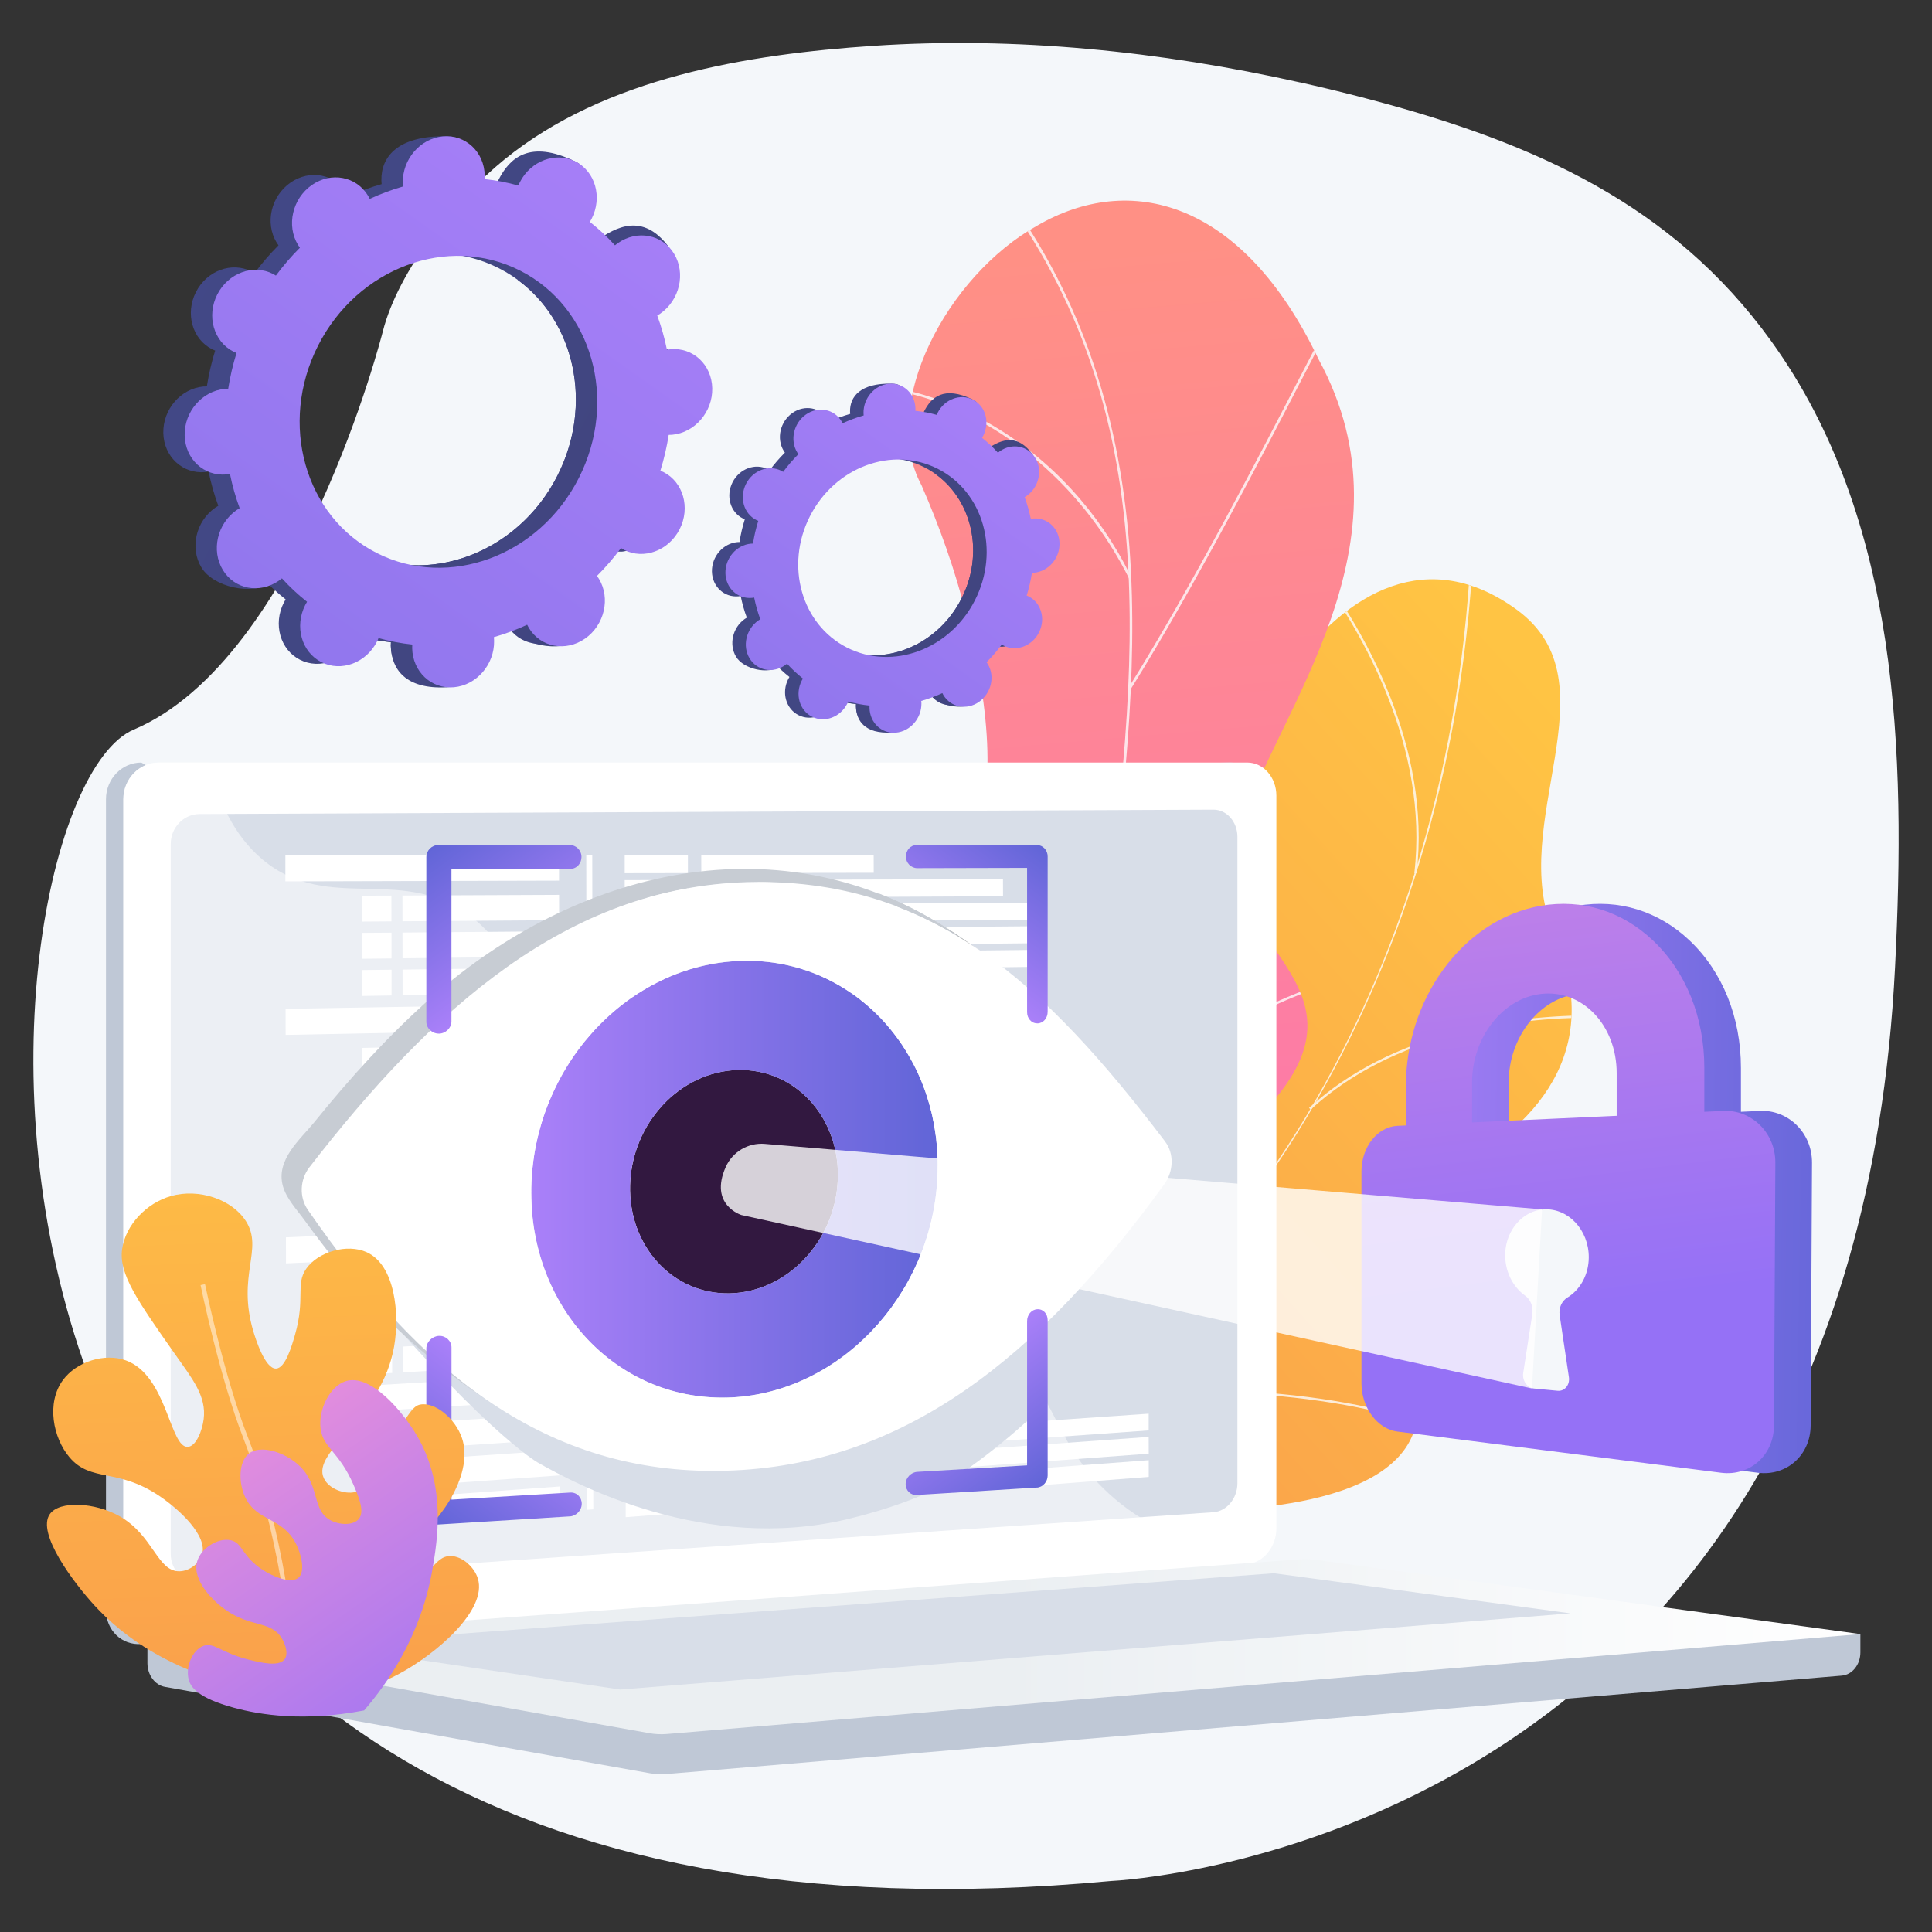
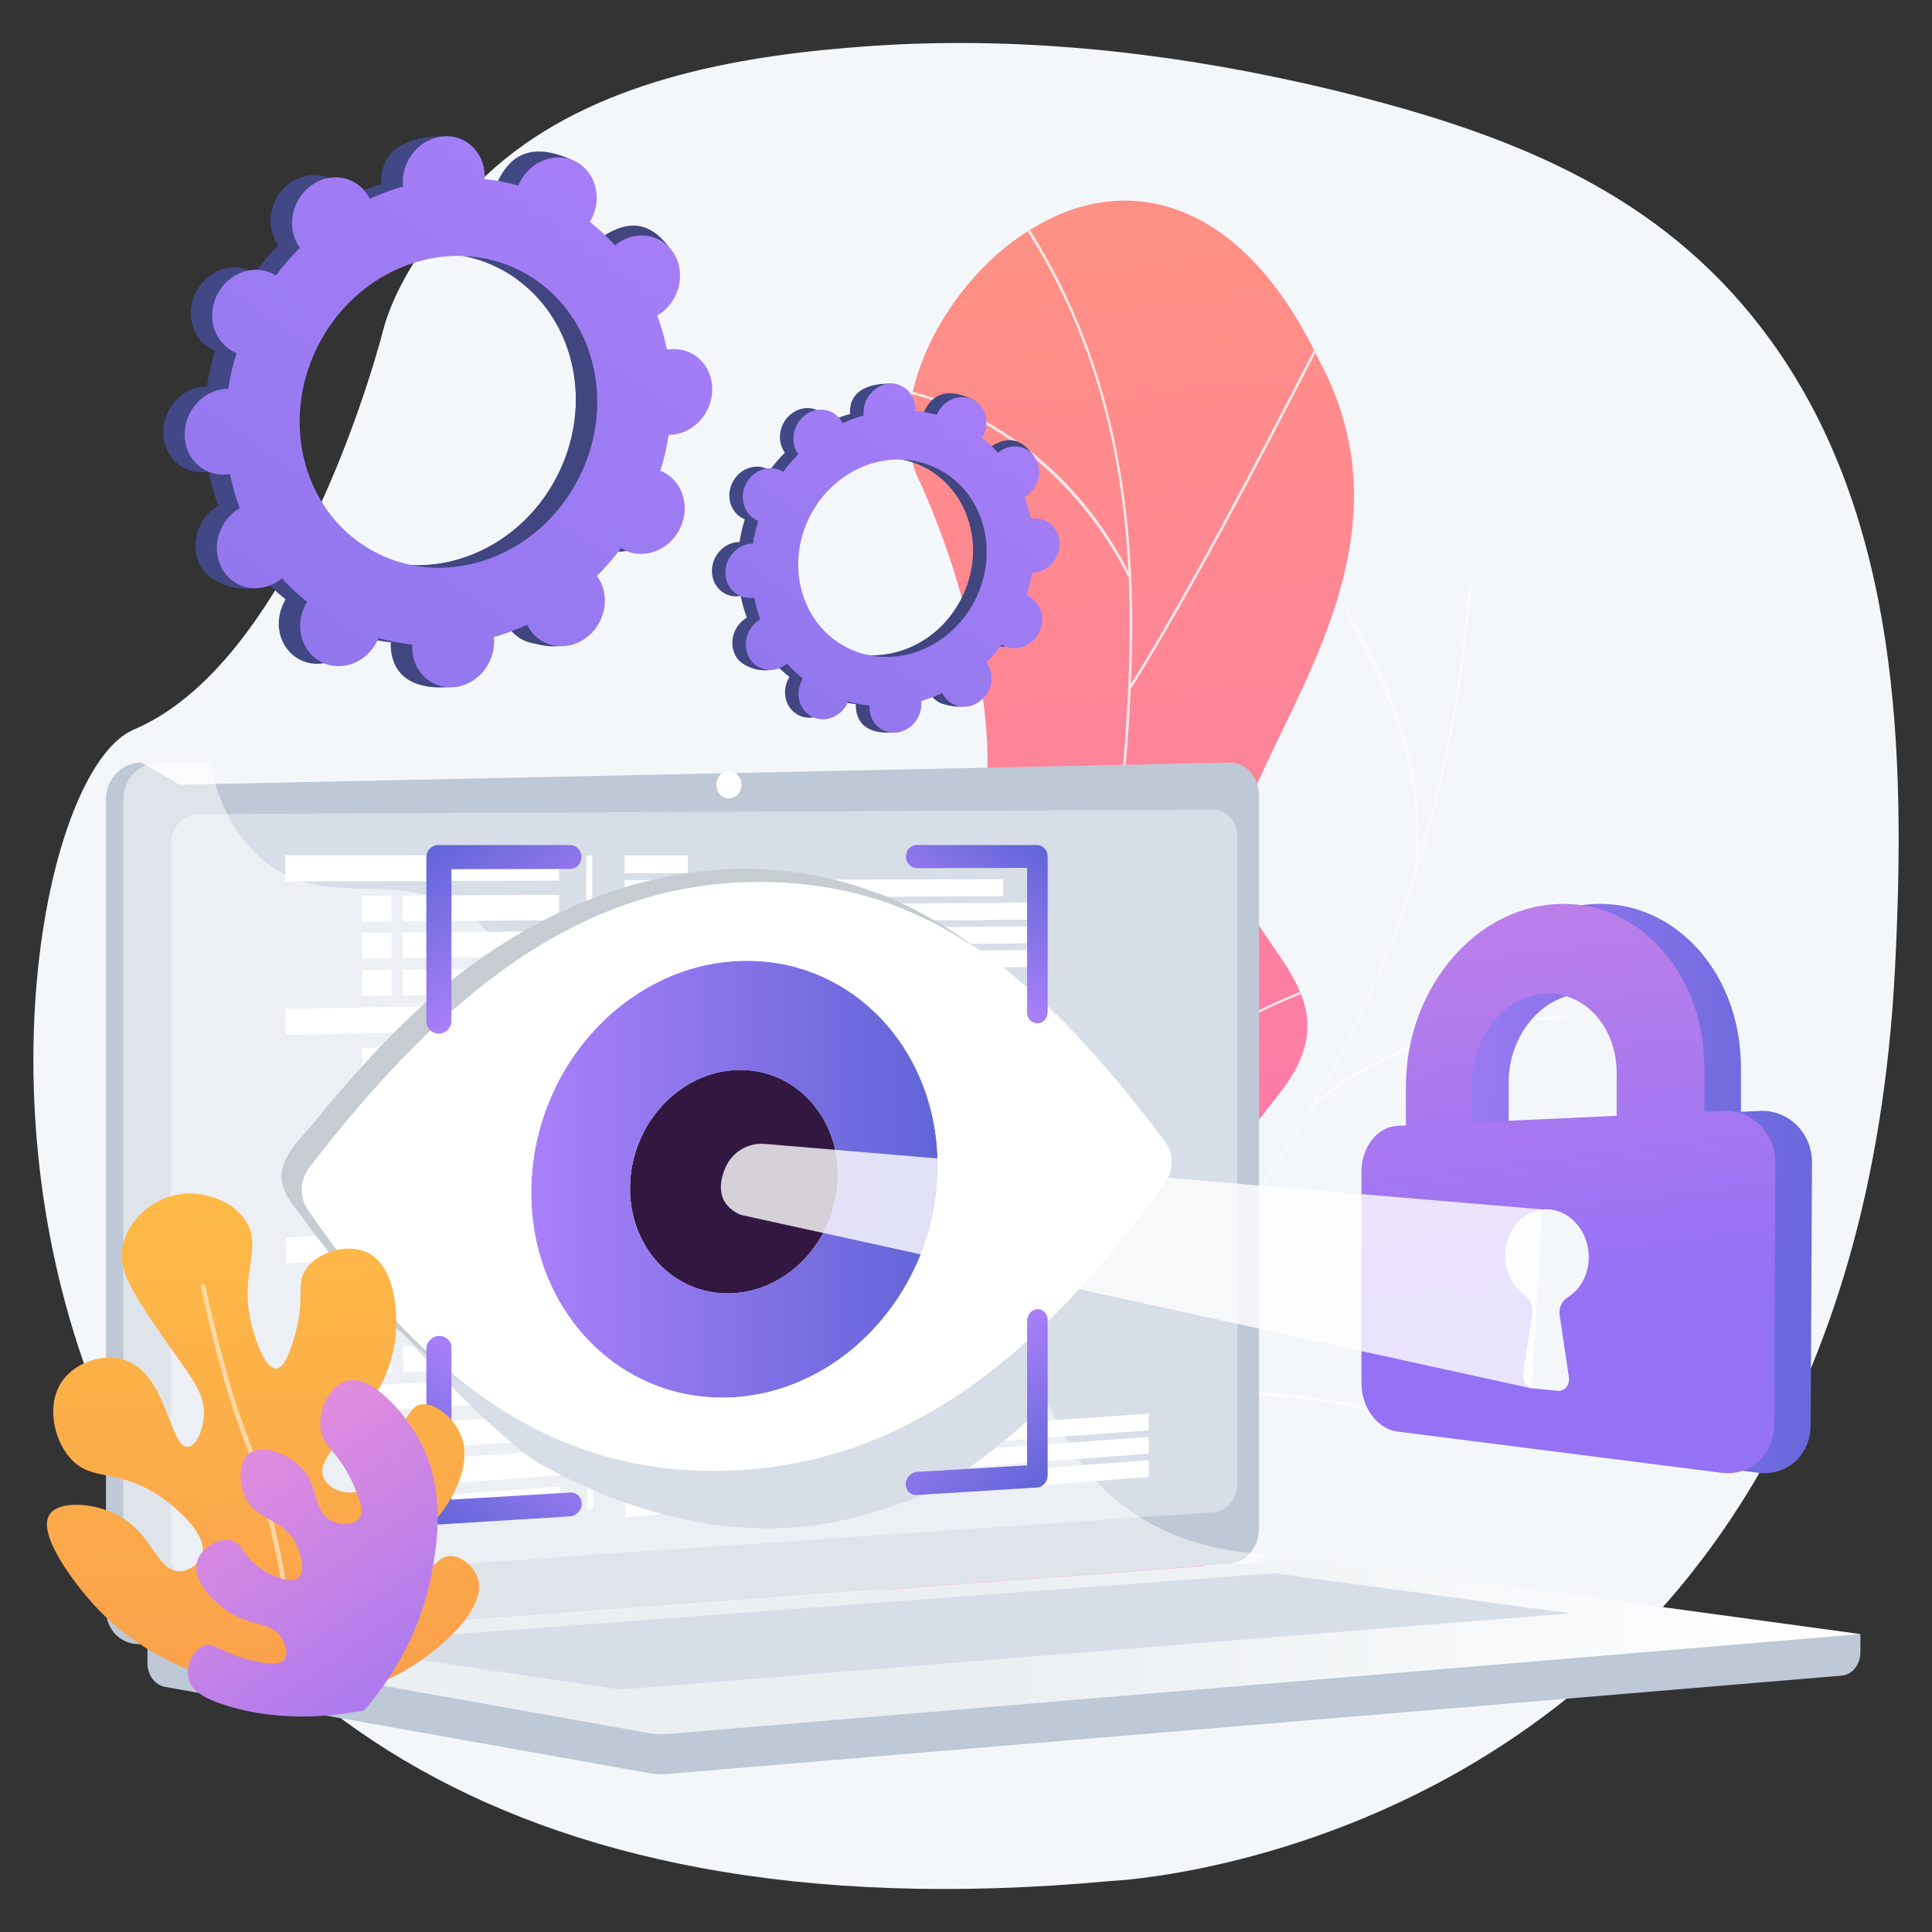
<svg xmlns="http://www.w3.org/2000/svg" xmlns:xlink="http://www.w3.org/1999/xlink" version="1.1" viewBox="0 0 3710 3710">
  <rect x="0" y="0" width="3710" height="3710" fill="#333333" stroke="none" />
  <defs>
    <style>
      .st0 {
        fill: #bfc8d6;
      }

      .st1 {
        fill: url(#linear-gradient2);
      }

      .st2 {
        fill: url(#linear-gradient10);
      }

      .st3, .st4, .st5, .st6 {
        fill: #fff;
      }

      .st7 {
        fill: url(#linear-gradient1);
      }

      .st8, .st9, .st4, .st5, .st6 {
        mix-blend-mode: soft-light;
      }

      .st10 {
        mix-blend-mode: multiply;
      }

      .st10, .st11 {
        fill: #d8dee8;
      }

      .st12 {
        fill: url(#linear-gradient9);
      }

      .st13 {
        fill: url(#linear-gradient18);
      }

      .st14 {
        fill: url(#linear-gradient8);
      }

      .st15 {
        fill: url(#linear-gradient11);
      }

      .st16 {
        fill: none;
      }

      .st9, .st4 {
        opacity: .8;
      }

      .st17 {
        fill: url(#linear-gradient16);
      }

      .st18 {
        isolation: isolate;
      }

      .st19 {
        fill: url(#linear-gradient19);
      }

      .st20 {
        fill: url(#linear-gradient12);
      }

      .st21 {
        fill: url(#linear-gradient7);
      }

      .st22 {
        fill: url(#linear-gradient20);
      }

      .st23 {
        fill: url(#linear-gradient4);
      }

      .st24 {
        fill: url(#linear-gradient14);
      }

      .st25 {
        fill: url(#linear-gradient5);
      }

      .st26 {
        fill: #321840;
      }

      .st27 {
        fill: url(#linear-gradient3);
      }

      .st28 {
        fill: #9e9e9e;
      }

      .st29 {
        fill: url(#linear-gradient15);
      }

      .st30 {
        fill: url(#linear-gradient17);
      }

      .st31 {
        fill: url(#linear-gradient6);
      }

      .st32 {
        fill: #c7ccd3;
      }

      .st33 {
        clip-path: url(#clippath-2);
      }

      .st5 {
        opacity: .5;
      }

      .st34 {
        fill: url(#linear-gradient13);
      }

      .st35 {
        fill: #fcfdfe;
      }

      .st36 {
        fill: url(#linear-gradient);
      }

      .st37 {
        clip-path: url(#clippath);
      }

      .st38 {
        opacity: .5;
      }

      .st39 {
        fill: #f4f7fa;
      }
    </style>
    <linearGradient id="linear-gradient" x1="-4978.1" y1="-4678.5" x2="-4333.3" y2="-557" gradientTransform="translate(-3663.4 2027.9) rotate(-141) scale(1 -1)" gradientUnits="userSpaceOnUse">
      <stop offset="0" stop-color="#ffc444" />
      <stop offset="1" stop-color="#f36f56" />
    </linearGradient>
    <clipPath id="clippath">
      <path class="st16" d="M1481.6,2717.2c43.2,156.4,80.7,317.2,123.3,474.9,91.8,11.6,200.1,23,225.6-89.4,35.4-156.3,311.6-204.8,440.9-202.2,160,3.2,506.6-21.9,443.7-248.7-52.3-188.8-159.4-284.4,54.1-392.7,213.5-108.3,303.7-266,215.1-466.4-93.3-210.9,121.4-481.4-72-622.1-337-245.1-624.7,343.1-616.4,672.6,8.3,329.4-168.1,250.4-382.3,305.6-292.4,75.4-58.6,352.6-170.4,476.2-87.7,96.9-152.4,75.6-261.5,92.2Z" />
    </clipPath>
    <clipPath id="clippath-2">
      <path class="st16" d="M2202.9,3195.9c-148.6,22-297.8,41.3-447.5,57.8-1.9,2.4-120.1-243.3-9-419.9,221.3-343.6-41.3-525.1-136.2-649.3-144.5-172.3-164.1-424.5,110.5-451.8,266.2-31.6,185.2-477.7,48.8-801-82.5-152.9,49.1-402.2,222.4-498.5,175.8-102.3,393.2-51.7,540.7,257.8,191.4,352.6-78.3,671.2-149.4,893.9-70,218.7,252.8,291.3,71.3,518-150.5,198.4-361.9,369.5-223.6,528.7,140.2,156.5,159.3,310.6-28.1,564.3Z" />
    </clipPath>
    <linearGradient id="linear-gradient1" x1="-761.1" y1="-2100.4" x2="-1658.5" y2="449.9" gradientTransform="translate(710.1 2329.2) rotate(-165.5) scale(1 -1)" gradientUnits="userSpaceOnUse">
      <stop offset="0" stop-color="#ff9085" />
      <stop offset="1" stop-color="#fb6fbb" />
    </linearGradient>
    <linearGradient id="linear-gradient2" x1="283.1" y1="3162.2" x2="3572.5" y2="3162.2" gradientUnits="userSpaceOnUse">
      <stop offset=".5" stop-color="#ebeff2" />
      <stop offset="1" stop-color="#fff" />
    </linearGradient>
    <linearGradient id="linear-gradient3" x1="1020.1" y1="2264.4" x2="1800.6" y2="2264.4" gradientUnits="userSpaceOnUse">
      <stop offset="0" stop-color="#aa80f9" />
      <stop offset="1" stop-color="#6165d7" />
    </linearGradient>
    <linearGradient id="linear-gradient4" x1="2610.3" y1="2019.6" x2="3557.3" y2="2034.3" xlink:href="#linear-gradient3" />
    <linearGradient id="linear-gradient5" x1="2622.7" y1="2469.3" x2="3578.8" y2="2484.1" xlink:href="#linear-gradient3" />
    <linearGradient id="linear-gradient6" x1="2960.8" y1="2496.5" x2="3121.3" y2="2496.5" xlink:href="#linear-gradient3" />
    <linearGradient id="linear-gradient7" x1="2838" y1="983" x2="3028.8" y2="2509.4" gradientUnits="userSpaceOnUse">
      <stop offset="0" stop-color="#e38ddd" />
      <stop offset="1" stop-color="#9571f6" />
    </linearGradient>
    <linearGradient id="linear-gradient8" x1="2829.2" y1="984.1" x2="3020" y2="2510.5" xlink:href="#linear-gradient7" />
    <linearGradient id="linear-gradient9" x1="1013" y1="1865" x2="834.3" y2="1622.6" xlink:href="#linear-gradient3" />
    <linearGradient id="linear-gradient10" x1="1009.8" y1="-11043.9" x2="830.3" y2="-11287.4" gradientTransform="translate(0 -8362) scale(1 -1)" xlink:href="#linear-gradient3" />
    <linearGradient id="linear-gradient11" x1="3786.3" y1="1852.3" x2="3618.5" y2="1624.7" gradientTransform="translate(5619) rotate(-180) scale(1 -1)" xlink:href="#linear-gradient3" />
    <linearGradient id="linear-gradient12" x1="3789.5" y1="-10991.8" x2="3622.3" y2="-11218.5" gradientTransform="translate(5619 -8362) rotate(-180)" xlink:href="#linear-gradient3" />
    <linearGradient id="linear-gradient13" x1="-219.7" y1="242.5" x2="2128.8" y2="1451.8" gradientUnits="userSpaceOnUse">
      <stop offset="0" stop-color="#444b8c" />
      <stop offset="1" stop-color="#3e4177" />
    </linearGradient>
    <linearGradient id="linear-gradient14" x1="-213.8" y1="231.1" x2="2134.7" y2="1440.4" xlink:href="#linear-gradient13" />
    <linearGradient id="linear-gradient15" x1="1303.1" y1="165.8" x2="-918.4" y2="3307.2" xlink:href="#linear-gradient3" />
    <linearGradient id="linear-gradient16" x1="1029.4" y1="724.7" x2="2516.6" y2="1490.5" xlink:href="#linear-gradient13" />
    <linearGradient id="linear-gradient17" x1="1033.1" y1="717.4" x2="2520.3" y2="1483.3" xlink:href="#linear-gradient13" />
    <linearGradient id="linear-gradient18" x1="1993.7" y1="676.1" x2="586.8" y2="2665.5" xlink:href="#linear-gradient3" />
    <linearGradient id="linear-gradient19" x1="-123.3" y1="1894" x2="-531.2" y2="5052.7" gradientTransform="translate(509.2 18.7) rotate(-174.9) scale(1 -1)" xlink:href="#linear-gradient" />
    <linearGradient id="linear-gradient20" x1="-176.4" y1="2762.6" x2="-687.3" y2="3375.1" gradientTransform="translate(509.2 18.7) rotate(-174.9) scale(1 -1)" xlink:href="#linear-gradient7" />
  </defs>
  <g class="st18">
    <g id="Illustration">
      <g>
        <path class="st39" d="M2496.1,158.2c-267.9-59.8-546.4-88.4-818.7-70.2-241.4,16.2-515,60.4-709.2,218.6-92.6,75.4-203,210.9-233.2,330.4,0,0-159.4,629.2-478.1,764-318.7,134.8-540.1,2435.7,1877,2211,0,0,1419.7-58.9,1505.2-1754.9,20.6-409.7,9.1-860.1-238.3-1202.7-189.6-262.5-455.2-379.2-760.4-460.9-47.7-12.8-95.8-24.6-144.3-35.4Z" />
        <g>
          <g>
-             <path class="st36" d="M1785.4,3138.5c-23.2-4.1-70.2-33.4-79.3-46.1-60.5-84.5-184.1-235.3-172.8-344.6,1.9-18.7,86.3-32.3,98.8-49,51.7-21.8,71-26.1,110-70.9,115.1-132.4-122-401.1,171.3-478.8,214.8-56.9,390.5,24.1,382.4-305.9-8.1-329.9,279.4-917.6,616.4-672.7,193.4,140.5-21.3,411.2,72,622.1,88.7,200.4-1.6,358.1-215.1,466.4-213.5,108.4-106.3,203.8-54.1,392.8,62.7,227-283.3,251.3-444,248.9-129.4-1.9-460.2,80.4-485.7,237.8Z" />
            <g class="st37">
              <g class="st9">
                <path class="st35" d="M1622.1,2929.4c182.5-79.1,350-185,498.1-314.9,142.3-124.8,266.7-271.9,369.9-437.1,200.4-320.7,317.4-704.8,338.5-1110.6l-4.4-.2c-44.6,856.6-494.6,1551.5-1203.9,1858.9l1.7,4Z" />
                <path class="st35" d="M2752.1,2742.9l1.6-4.1c-198.5-75.1-535.3-91.9-750.8-37.5l1.1,4.3c214.8-54.2,550.4-37.5,748.2,37.3Z" />
                <path class="st35" d="M1760.5,2867.5c89.9-74.1,138.8-190.6,145.4-346.2,4.8-113.5-12.6-245-51.7-390.6l-4.2,1.1c39,145.2,56.4,276.2,51.6,389.3-6.6,154.3-55,269.7-143.8,343l2.8,3.4Z" />
                <path class="st35" d="M2516.8,2130.7c159.2-145.7,384.3-176.5,545.1-176.7v-4.4c-161.6.2-387.9,31.3-548.1,177.9l3,3.2Z" />
                <path class="st35" d="M2720.3,1677.1c28.7-244.7-102.7-467-183.6-577.8l-3.5,2.6c80.5,110.2,211.3,331.5,182.7,574.7l4.4.5Z" />
              </g>
            </g>
          </g>
          <g class="st33">
            <path class="st7" d="M2202.9,3195.9c-148.6,22-297.8,41.3-447.5,57.8-1.9,2.4-120.1-243.3-9-419.9,221.3-343.6-41.3-525.1-136.2-649.3-143.5-172.4-155.2-398.6,86.1-468.3,266.5-81.7,214-463.1,73.2-784.5-82.5-152.9,49.1-402.2,222.4-498.5,175.8-102.3,393.2-51.7,540.7,257.8,191.4,352.6-78.3,671.2-149.4,893.9-70,218.7,252.8,291.3,71.3,518-150.5,198.4-361.9,369.5-223.6,528.7,140.2,156.5,159.3,310.6-28.1,564.3Z" />
            <g class="st9">
              <path class="st35" d="M2014.5,3264.2c-2.8-17.2-9.1-607.1,78.4-1177.5,9.2-95,20.9-191.2,32.3-284.3,30.5-249.5,62-507.5,43.7-751-20.4-272.5-102.6-500.4-251.1-696.8l-4.7,2.8c329.8,436.1,270,926.2,206.6,1445-11.4,93.1-23.1,189.4-32.3,284.3-91.3,595-79,1176.7-78.3,1179l5.3-1.5-2.6.8,2.7-.6Z" />
              <path class="st35" d="M2172.1,1322.1c119.9-191.7,255.7-454.5,328.7-595.7,31.2-60.4,55.8-108,59.4-111.5l-1.5-1.1-.2-2.9c-3.7.6-6.1,4.8-62.5,113.9-73,141.1-208.8,403.8-328.5,595.3l4.8,1.9Z" />
              <path class="st35" d="M2168.5,1112l2-7.6c-60.9-122.3-152.5-221.8-264.9-287.8-89.2-52.4-164.9-68.5-184.4-70-4.2-.3-5.9,0-7,1.1l4,2.8c-.6.5-1.1.6-1.1.6,6.8-1.2,80.5,10.9,171.8,61.6,82.2,45.7,200.1,139.3,279.8,299.3Z" />
              <path class="st35" d="M2047.1,2470.2c-20.7-164.4-111.9-322.1-271.1-468.9-82.9-76.4-181-146.6-291.8-208.6-5.8-3.2-10.4-5.8-11.1-6.4l-4,3.5c1,.8,4.1,2.6,11.8,6.9,153.9,86.1,516.5,324.3,560.7,674.5l5.4-.9Z" />
              <path class="st35" d="M2066.4,2286.8c107.6-274.5,460.1-388.7,466.2-390.3,0,0,0,0,0,0l-.4-2.2,1.4,1.9,1.2-2.7-2.5-1.5c-3.3.1-362.2,115.9-471.2,393.8l5.2,1.1Z" />
              <path class="st35" d="M2014.1,3168.8c-16-70-78.1-179.7-283.5-304.1-4.8-2.9-9-5.4-9.6-6l-1.7,1.4-3.2.5q.1,1.3,11.1,8c204.1,123.7,265.8,232.3,281.6,301.6l5.4-1.3Z" />
              <path class="st35" d="M2015.2,3029.8c9-130.9,188-274.9,293.9-349,3.6-2.5,5.9-4.2,6.7-4.8l-3.5-3.2c-.8.6-3,2.2-6.4,4.6-106.7,74.7-287,219.8-296.1,352.6l5.4-.2Z" />
            </g>
          </g>
        </g>
        <g>
          <path class="st0" d="M3572.5,3137.9l-3289.4-28.4v84.1c0,22.8,14.3,42.2,33.8,45.7l930.1,165.7c11,2,22.2,2.5,33.4,1.6l2256.4-188.9c20.1-1.7,35.7-21.2,35.7-44.6v-35.1Z" />
          <g>
            <path class="st0" d="M2362,3003.1l-2090.7,153.9c-37.4,2.8-67.8-26.5-67.8-65.4v-1556.9c0-38.9,30.4-70.4,67.8-70.4l74,42.6,2016.7-42.6c30.8,0,55.7,28.5,55.7,63.6v1407.4c0,35.1-24.9,65.4-55.7,67.7Z" />
-             <path class="st3" d="M2395.3,3003.1l-2090.7,153.9c-37.4,2.8-67.8-26.5-67.8-65.4v-1556.9c0-38.9,30.4-70.4,67.8-70.4h2090.7c30.8,0,55.7,28.5,55.7,63.6v1407.4c0,35.1-24.9,65.4-55.7,67.7Z" />
            <path class="st11" d="M2330.2,2903.9l-1947.2,133.7c-30.4,2.1-55.2-21.9-55.2-53.7v-1363c0-31.7,24.7-57.5,55.2-57.7l1947.2-8.4c25.4-.1,46,23.2,46,52.1v1241.5c0,28.9-20.6,53.7-46,55.5Z" />
            <g class="st8">
              <polygon class="st6" points="1073.5 1691.1 548 1692.5 548 1642.4 1073.5 1642.5 1073.5 1691.1" />
              <polygon class="st6" points="1321 1676.6 1199.6 1676.8 1199.6 1642.6 1321 1642.6 1321 1676.6" />
              <polygon class="st6" points="1321.1 1723.8 1199.7 1724.4 1199.6 1690.1 1321 1689.8 1321.1 1723.8" />
              <polygon class="st3" points="1926.1 1721 1455.1 1723.2 1455 1689.5 1926 1688.3 1926.1 1721" />
              <polygon class="st3" points="2003.4 1765.9 1537.1 1769.4 1537 1735.9 2003.3 1733.3 2003.4 1765.9" />
              <polygon class="st3" points="2003.4 1811.1 1537.1 1816 1537.1 1782.4 2003.4 1778.5 2003.4 1811.1" />
              <polygon class="st6" points="2003.5 1856.3 1537.2 1862.6 1537.2 1829 2003.4 1823.8 2003.5 1856.3" />
              <polygon class="st6" points="1321.2 1771 1199.8 1771.9 1199.7 1737.7 1321.1 1737 1321.2 1771" />
              <polygon class="st6" points="1321.2 1818.2 1199.8 1819.5 1199.8 1785.3 1321.2 1784.2 1321.2 1818.2" />
              <polygon class="st6" points="1321.3 1865.4 1199.9 1867.1 1199.8 1832.8 1321.2 1831.5 1321.3 1865.4" />
              <polygon class="st6" points="1321.4 1912.6 1200 1914.6 1199.9 1880.4 1321.3 1878.7 1321.4 1912.6" />
              <polygon class="st6" points="1646.7 1907.4 1347.9 1912.2 1347.8 1878.3 1646.6 1874.1 1646.7 1907.4" />
              <polygon class="st6" points="1321.4 1959.9 1200 1962.2 1200 1927.9 1321.4 1925.9 1321.4 1959.9" />
              <polygon class="st6" points="1321.5 2007.1 1200.1 2009.7 1200.1 1975.5 1321.5 1973.1 1321.5 2007.1" />
              <polygon class="st6" points="1321.6 2054.3 1200.2 2057.3 1200.1 2023.1 1321.5 2020.3 1321.6 2054.3" />
              <polygon class="st3" points="1786.7 1951 1455.4 1957.3 1455.4 1923.6 1786.7 1918 1786.7 1951" />
              <polygon class="st6" points="1958.9 1993 1537.4 2002.3 1537.4 1968.8 1958.9 1960.4 1958.9 1993" />
              <polygon class="st6" points="1959 2038.4 1537.5 2048.9 1537.5 2015.4 1958.9 2005.8 1959 2038.4" />
              <polygon class="st6" points="1321.7 2101.5 1200.3 2104.9 1200.2 2070.6 1321.6 2067.5 1321.7 2101.5" />
              <polygon class="st6" points="1321.7 2148.7 1200.3 2152.4 1200.3 2118.2 1321.7 2114.7 1321.7 2148.7" />
              <polygon class="st6" points="1321.8 2195.9 1200.4 2200 1200.4 2165.7 1321.8 2161.9 1321.8 2195.9" />
              <polygon class="st6" points="1321.9 2243.1 1200.5 2247.5 1200.4 2213.3 1321.8 2209.1 1321.9 2243.1" />
              <polygon class="st6" points="1322 2290.3 1200.6 2295.1 1200.5 2260.9 1321.9 2256.3 1322 2290.3" />
              <polygon class="st6" points="1322 2337.5 1200.6 2342.7 1200.6 2308.4 1322 2303.6 1322 2337.5" />
              <polygon class="st6" points="1322.1 2384.7 1200.7 2390.2 1200.7 2356 1322 2350.8 1322.1 2384.7" />
              <polygon class="st6" points="1322.2 2432 1200.8 2437.8 1200.7 2403.6 1322.1 2398 1322.2 2432" />
              <polygon class="st6" points="1322.2 2479.2 1200.9 2485.3 1200.8 2451.1 1322.2 2445.2 1322.2 2479.2" />
              <polygon class="st6" points="1322.3 2526.4 1200.9 2532.9 1200.9 2498.7 1322.3 2492.4 1322.3 2526.4" />
              <polygon class="st6" points="1322.4 2573.6 1201 2580.5 1201 2546.2 1322.3 2539.6 1322.4 2573.6" />
              <polygon class="st6" points="1322.5 2620.8 1201.1 2628 1201 2593.8 1322.4 2586.8 1322.5 2620.8" />
              <polygon class="st6" points="1322.5 2668 1201.2 2675.6 1201.1 2641.4 1322.5 2634 1322.5 2668" />
              <polygon class="st6" points="1322.6 2715.2 1201.2 2723.2 1201.2 2688.9 1322.6 2681.2 1322.6 2715.2" />
              <polygon class="st6" points="1322.7 2762.4 1201.3 2770.7 1201.2 2736.5 1322.6 2728.5 1322.7 2762.4" />
              <polygon class="st6" points="1322.8 2809.6 1201.4 2818.3 1201.3 2784 1322.7 2775.7 1322.8 2809.6" />
              <polygon class="st6" points="1322.8 2856.9 1201.4 2865.8 1201.4 2831.6 1322.8 2822.9 1322.8 2856.9" />
              <polygon class="st6" points="1322.9 2904.1 1201.5 2913.4 1201.5 2879.2 1322.9 2870.1 1322.9 2904.1" />
-               <polygon class="st3" points="1677.8 1676 1346.7 1676.5 1346.6 1642.6 1677.7 1642.7 1677.8 1676" />
              <polygon class="st6" points="1927.5 2630.2 1456.5 2659.6 1456.5 2625.9 1927.4 2597.5 1927.5 2630.2" />
              <polygon class="st3" points="2004.8 2670.6 1538.5 2701.1 1538.5 2667.6 2004.7 2638.1 2004.8 2670.6" />
              <polygon class="st3" points="2004.8 2715.9 1538.6 2747.7 1538.5 2714.2 2004.8 2683.3 2004.8 2715.9" />
              <polygon class="st3" points="2205.8 2746.8 1751.6 2779.1 1751.6 2746 2205.8 2714.7 2205.8 2746.8" />
              <polygon class="st6" points="2205.9 2791.5 1751.7 2825.1 1751.7 2792 2205.8 2759.3 2205.9 2791.5" />
              <polygon class="st6" points="2205.9 2836.1 1751.8 2871.1 1751.7 2838 2205.9 2804 2205.9 2836.1" />
              <polygon class="st3" points="1679.2 2599.5 1348.1 2619.3 1348.1 2585.3 1679.1 2566.3 1679.2 2599.5" />
              <polygon class="st3" points="1926.7 2130.1 1455.7 2144.6 1455.7 2110.9 1926.6 2097.4 1926.7 2130.1" />
              <polygon class="st6" points="2004 2173 1537.7 2188.7 1537.7 2155.1 2003.9 2140.5 2004 2173" />
              <polygon class="st3" points="2004.1 2218.3 1537.8 2235.2 1537.7 2201.7 2004 2185.7 2004.1 2218.3" />
              <polygon class="st3" points="2004.1 2263.5 1537.9 2281.8 1537.8 2248.3 2004.1 2230.9 2004.1 2263.5" />
              <polygon class="st3" points="1647.3 2323.8 1348.5 2336.4 1348.5 2302.5 1647.3 2290.5 1647.3 2323.8" />
              <polygon class="st6" points="1787.4 2363.8 1456.1 2378.7 1456 2345 1787.3 2330.7 1787.4 2363.8" />
              <polygon class="st6" points="1959.6 2401.4 1538.1 2421.6 1538 2388.1 1959.5 2368.7 1959.6 2401.4" />
              <polygon class="st3" points="1959.6 2446.7 1538.2 2468.2 1538.1 2434.6 1959.6 2414.1 1959.6 2446.7" />
              <polygon class="st3" points="2053.1 2487.1 1636.7 2509.5 1636.7 2476.1 2053.1 2454.6 2053.1 2487.1" />
              <polygon class="st3" points="2053.2 2532.2 1636.8 2555.8 1636.8 2522.4 2053.2 2499.7 2053.2 2532.2" />
              <polygon class="st3" points="1678.4 2091.6 1347.3 2100.8 1347.3 2066.8 1678.4 2058.3 1678.4 2091.6" />
              <polygon class="st6" points="1073.7 1767 772.9 1769.1 772.8 1719.7 1073.6 1718.4 1073.7 1767" />
              <polygon class="st6" points="695.1 1769.7 751.7 1769.3 751.6 1719.8 695 1720 695.1 1769.7" />
              <polygon class="st6" points="1073.8 1836.8 773 1840.2 772.9 1790.8 1073.7 1788.2 1073.8 1836.8" />
              <polygon class="st6" points="695.2 1841.1 751.8 1840.5 751.8 1791 695.1 1791.4 695.2 1841.1" />
              <polygon class="st6" points="1073.9 1906.6 773.1 1911.3 773 1861.9 1073.8 1858 1073.9 1906.6" />
              <polygon class="st6" points="695.3 1912.5 751.9 1911.6 751.9 1862.1 695.2 1862.8 695.3 1912.5" />
              <polygon class="st6" points="1074.6 2402.1 549.2 2426.1 549.1 2376 1074.6 2353.6 1074.6 2402.1" />
              <polygon class="st6" points="1074.8 2478 774 2493.1 773.9 2443.6 1074.7 2429.5 1074.8 2478" />
              <polygon class="st6" points="696.2 2497 752.8 2494.2 752.8 2444.6 696.1 2447.3 696.2 2497" />
              <polygon class="st6" points="1074.9 2547.8 774.1 2564.2 774 2514.7 1074.8 2499.3 1074.9 2547.8" />
              <polygon class="st6" points="696.3 2568.4 753 2565.3 752.9 2515.8 696.2 2518.7 696.3 2568.4" />
              <polygon class="st6" points="1075 2617.7 774.2 2635.3 774.1 2585.8 1074.9 2569.1 1075 2617.7" />
              <polygon class="st6" points="696.4 2639.8 753.1 2636.5 753 2587 696.3 2590.1 696.4 2639.8" />
              <polygon class="st6" points="1074 1976.9 548.5 1987.3 548.4 1937.2 1073.9 1928.3 1074 1976.9" />
              <polygon class="st6" points="1074.1 2052.8 773.3 2060.1 773.2 2010.7 1074 2004.2 1074.1 2052.8" />
              <polygon class="st6" points="695.5 2062 752.2 2060.6 752.1 2011.1 695.4 2012.3 695.5 2062" />
              <polygon class="st6" points="1074.2 2122.6 773.4 2131.2 773.4 2081.8 1074.1 2074 1074.2 2122.6" />
              <polygon class="st6" points="695.6 2133.4 752.3 2131.8 752.2 2082.3 695.6 2083.8 695.6 2133.4" />
              <polygon class="st6" points="1074.4 2263.1 773.7 2274.3 773.6 2224.8 1074.4 2214.6 1074.4 2263.1" />
              <polygon class="st6" points="695.9 2277.2 752.5 2275.1 752.4 2225.6 695.8 2227.5 695.9 2277.2" />
              <polygon class="st6" points="1074.5 2332.9 773.8 2345.4 773.7 2295.9 1074.5 2284.4 1074.5 2332.9" />
              <polygon class="st6" points="696 2348.6 752.6 2346.2 752.5 2296.7 695.9 2298.9 696 2348.6" />
              <polygon class="st6" points="1074.3 2192.4 773.5 2202.3 773.5 2152.8 1074.2 2143.8 1074.3 2192.4" />
              <polygon class="st6" points="695.7 2204.8 752.4 2203 752.3 2153.5 695.7 2155.2 695.7 2204.8" />
              <polygon class="st6" points="1075.1 2687.4 549.6 2720.4 549.5 2670.3 1075 2638.9 1075.1 2687.4" />
              <polygon class="st6" points="1075.2 2763.3 774.4 2783.6 774.4 2734.1 1075.1 2714.8 1075.2 2763.3" />
              <polygon class="st6" points="696.6 2788.8 753.3 2785 753.2 2735.5 696.6 2739.1 696.6 2788.8" />
              <polygon class="st6" points="1075.3 2833.1 774.5 2854.6 774.5 2805.2 1075.2 2784.6 1075.3 2833.1" />
              <polygon class="st6" points="696.8 2860.2 753.4 2856.2 753.3 2806.6 696.7 2810.5 696.8 2860.2" />
              <polygon class="st6" points="1075.4 2903 774.7 2925.7 774.6 2876.3 1075.3 2854.4 1075.4 2903" />
              <polygon class="st6" points="696.9 2931.6 753.5 2927.3 753.4 2877.8 696.8 2881.9 696.9 2931.6" />
              <polygon class="st6" points="1139.3 2898.4 1127.7 2899.2 1125.8 1642.5 1137.3 1642.6 1139.3 2898.4" />
            </g>
            <path class="st3" d="M1423.8,1507c0,14.5-10.8,26.2-24,26.3-13.3,0-24.1-11.7-24.1-26.2s10.8-26.3,24.1-26.3c13.3,0,24,11.7,24,26.2Z" />
            <path class="st5" d="M304.6,3157l2080.1-153.1,10.6-.8c14.1-1,27-8,36.8-18.6-149.7-8.2-242.7-61.3-302.6-116.2-120.4-110.2-99.5-218.9-229.4-291.4-162-90.4-289.4,24.1-412.3-88.9-74.5-68.5-37.9-119.6-129.6-222-101.6-113.4-167.7-75.3-269.8-177.3-129.1-129.1-64.5-229.5-175.7-322.1-134.9-112.4-280.3-8.4-408.7-116.2-55.4-46.5-85.8-114.1-101.6-186h-97.7c-37.4,0-67.8,31.5-67.8,70.4v1556.9c0,38.9,30.4,68.1,67.8,65.4Z" />
          </g>
          <path class="st1" d="M2493.8,2994.5l-2210.7,162,963.9,171.7c11,2,22.2,2.5,33.4,1.6l2292.1-191.9-1043.5-142.3c-11.7-1.6-23.4-2-35.2-1.1Z" />
          <polygon class="st11" points="605.7 3157.9 2446.2 3021.1 3015.8 3098.1 1191.1 3244.4 605.7 3157.9" />
        </g>
        <g>
-           <path class="st10" d="M654.4,2253.6c-42,49-35.6,97.6-35.6,97.6,4.2,32,23.3,55.8,32.1,66.5,268.1,326,381.4,390.6,381.4,390.6,77.1,44.1,323.4,173.1,593.9,109.2,71.9-17,159.3-46.7,205-78,363.6-248.1,347.4-466.4,355.3-531.8l-360.1,347.3s-1082.7-505.6-1172-401.3Z" />
+           <path class="st10" d="M654.4,2253.6c-42,49-35.6,97.6-35.6,97.6,4.2,32,23.3,55.8,32.1,66.5,268.1,326,381.4,390.6,381.4,390.6,77.1,44.1,323.4,173.1,593.9,109.2,71.9-17,159.3-46.7,205-78,363.6-248.1,347.4-466.4,355.3-531.8l-360.1,347.3s-1082.7-505.6-1172-401.3" />
          <path class="st26" d="M1416.7,2054.7c111.1-2.9,197.2,92.1,192.1,211.3-5,118.1-97.9,215.1-207.2,217.6-109.2,2.5-195-90.2-191.7-207.9,3.3-118.8,95.9-218.1,206.8-221Z" />
          <path class="st27" d="M1424.1,1845.1c219-6,387.6,182,376,416.2-11.4,230.3-193.2,417.9-405.6,422.5-211.8,4.5-379.1-174.6-374.3-403.5,4.9-232.8,185.5-429.2,403.9-435.1ZM1401.6,2483.6c109.4-2.5,202.2-99.5,207.2-217.6,5.1-119.1-81-214.2-192.1-211.3-110.9,2.9-203.5,102.2-206.8,221-3.3,117.7,82.4,210.4,191.7,207.9h0Z" />
          <g>
            <path class="st32" d="M1842.9,1798.8c-345-237-743.1-121.5-1010.6,113.2-84.4,74-159.5,157.3-229.3,243.6-25.9,32-74.3,71.6-59.6,122.6,6.8,23.8,27,45.1,41.2,64.7,39.2,54,80.8,106.4,125.8,155.4,71.8,78.2,151,141.9,238.3,199.5-84.8-56-159.9-127.1-227-204.5-43.9-50.6-84.2-126.9-105.3-190.6-17.4-52.4-4.5-67,22.8-100.7,147.9-182.4,324.8-379.8,557.2-462.9,220.3-78.8,477.4-56.5,685.3,86.4-12.9-8.9-25.8-17.7-38.7-26.6Z" />
            <path class="st3" d="M2237.4,2192.2c17.3,22.8,16.6,56.8-1.8,82.1-240.1,331.5-500,540.4-841.7,549.9-2.1,0-4.3.1-6.4.2-337.9,6.9-579.3-186.4-796.5-501.4-16.5-24-15.3-57.7,3.1-81.4,236.1-305.3,495.8-537.8,840.6-547.6,6.5-.2,13.1-.3,19.7-.3,338.1-1.2,550.9,192.8,783.1,498.5ZM1394.5,2683.8c212.4-4.5,394.2-192.1,405.6-422.5,11.6-234.2-157-422.2-376-416.2-218.4,6-398.9,202.4-403.9,435.1-4.9,228.9,162.5,408.1,374.3,403.5h0Z" />
            <path class="st32" d="M1723.1,1741.1l-38.9-26.7c45.7,17.5,89.2,39.7,131.1,66.2l38.7,26.6c-41.8-26.4-85.3-48.6-130.9-66.1h0Z" />
            <path class="st28" d="M1854,1807.2l-38.7-26.6c9.3,5.9,18.5,11.9,27.6,18.2l38.7,26.6c-9.1-6.3-18.3-12.3-27.6-18.2h0Z" />
          </g>
        </g>
        <g>
          <g>
            <path class="st23" d="M3343.1,2322.2l-168.3-3.3v-257.9c0-93.3-66.8-161.4-145.2-152.4-74.5,8.6-132.5,84.5-132.5,169.6v235.3l-127.1-2.5v-224.9c0-80.7,24.9-159.6,71.3-223.7,48-66.2,114.3-110.4,188.3-123.1,77.8-13.3,154.7,9.6,215.1,66.9,62.8,59.5,98.4,146.9,98.4,244.5v271.6Z" />
            <path class="st25" d="M3378.6,2133.3l-624.6,28.6c-38.6,1.8-69.2,40.9-69.2,87.4v407.2c0,46.3,30.5,87.6,68.9,92.5l621.8,79.1c55.1,7,101.2-33.5,101.5-90.8l2.6-504.4c.3-57.7-45.5-102.3-101-99.8Z" />
            <path class="st31" d="M3121.3,2414.4c.1-52.3-39.1-94.5-85.7-92.1-40.1,2.1-72.5,38.5-74.7,83.1-1.7,34.5,14.1,65.6,38.4,82.8,10.5,7.4,15.7,21.6,13.6,35.1l-17.5,113.3c-2.2,14.3,7.6,28.5,20.7,29.8l45.4,4.3c13.5,1.3,23.9-11.3,21.6-26.4l-17.7-118.7c-2.1-14.1,4.1-27.4,15.1-34.1,24.2-14.8,40.7-43.5,40.8-77.1Z" />
          </g>
          <g>
            <path class="st21" d="M3272.8,2322.2l-168.3-3.3v-257.9c0-93.3-66.8-161.4-145.2-152.4-74.5,8.6-132.5,84.5-132.5,169.6v235.3l-127.1-2.5v-224.9c0-80.7,24.9-159.6,71.3-223.7,48-66.2,114.3-110.4,188.3-123.1,77.8-13.3,154.7,9.6,215.1,66.9,62.8,59.5,98.4,146.9,98.4,244.5v271.6Z" />
            <path class="st14" d="M3308.2,2133.3l-624.6,28.6c-38.6,1.8-69.2,40.9-69.2,87.4v407.2c0,46.3,30.5,87.6,68.9,92.5l621.8,79.1c55.1,7,101.2-33.5,101.5-90.8l2.6-504.4c.3-57.7-45.5-102.3-101-99.8Z" />
            <path class="st39" d="M3050.9,2414.4c.1-52.3-39.1-94.5-85.7-92.1-40.1,2.1-72.5,38.5-74.7,83.1-1.7,34.5,14.1,65.6,38.4,82.8,10.5,7.4,15.7,21.6,13.6,35.1l-17.5,113.3c-2.2,14.3,7.6,28.5,20.7,29.8l45.4,4.3c13.5,1.3,23.9-11.3,21.6-26.4l-17.7-118.7c-2.1-14.1,4.1-27.4,15.1-34.1,24.2-14.8,40.7-43.5,40.8-77.1Z" />
          </g>
        </g>
        <g>
          <g>
            <path class="st12" d="M842.9,1984.8c-12.8.2-24.2-10-24.2-22.8v-316.1c0-12.8,10.4-23.2,23.2-23.2h252.1c12.5,0,22.6,10.3,22.6,22.9s-9.2,22.9-21.7,23l-228,.5v292.2c0,12.8-11.3,23.4-24.1,23.6Z" />
            <path class="st2" d="M1094,2911.9l-252.1,15.6c-12.8.8-23.2-9-23.2-21.8v-316.1c0-12.8,11.3-23.7,24.2-24.3,12.8-.6,24.1,9.4,24.1,22.2v292.2l228-13.6c12.5-.7,22.1,8.9,22.1,21.6s-10.6,23.5-23.1,24.3Z" />
          </g>
          <g>
            <path class="st15" d="M1992.1,1965.1c-11.5.2-19.8-9.5-19.8-21.6v-276.9l-211,.5c-11.7,0-21.7-9.9-21.7-22.2s9-22.2,20.7-22.2h230.8c11.4,0,20.7,9.8,20.7,21.9v298.3c0,12.1-8.3,22.1-19.7,22.3Z" />
            <path class="st20" d="M1991.1,2856.5l-230.8,14.3c-11.7.7-21.2-8.6-21.2-20.9s10.5-22.8,22.2-23.5l211-12.5v-276.9c0-12.1,8.3-22.4,19.8-22.9,11.4-.5,19.7,8.9,19.7,21v298.3c0,12.1-9.3,22.5-20.7,23.2Z" />
          </g>
        </g>
        <path class="st4" d="M1468.8,2196.6c-32.1-2.7-62.3,15.2-75.3,44.6-32.3,72.9,30.3,92,30.3,92l1518,333.1,19.4-344-1492.5-125.7Z" />
        <g>
          <path class="st34" d="M1157.2,1051.2c38.1,19.3,85.9,1.6,106.9-39.6,20.9-41.2,7-90.3-31-109.7-2-1-4-1.8-6-2.6,7.1-22.8,12.4-45.8,16-68.8,2.2,0,4.4,0,6.6-.2,43.4-3.9,77.9-43.8,77-89.2-.9-45.4-36.9-79-80.3-75.1-2.3.2-4.5.6-6.7,1-4.5-22.5-10.8-44.5-18.6-65.7,2-1.2,4-2.4,5.9-3.7,37.2-26,49.1-77.4,26.5-114.8-22.5-37.4-70.9-46.5-108.1-20.5-1.9,1.3-3.7,2.8-5.5,4.2-14.7-16.2-30.8-31.3-48.2-45,1.2-2,2.4-4,3.5-6.2,20.9-41.2,48.3-86.3,9.9-105-88.8-43.3-126.9-6.2-147.8,35-1.1,2.1-2,4.3-2.9,6.5-21.4-6-43-10.1-64.8-12.4.1-2.3.2-4.6.2-6.9-.9-45.4,12.6-69.9-31.1-70.8-95.1-1.8-127.2,39.4-126.3,84.8,0,2.4.2,4.7.5,7-21.8,6.2-43.2,14.2-64,23.8-1-2-2-4-3.2-6-22.5-37.4-70.9-46.5-108.1-20.5-37.2,26-49.1,77.4-26.5,114.8,1.2,1.9,2.4,3.7,3.7,5.5-16.5,16.5-31.9,34.3-46.1,53.5-1.8-1.2-3.7-2.3-5.7-3.3-38.1-19.3-85.9-1.6-106.8,39.6-20.9,41.2-7,90.3,31,109.7,2,1,4,1.8,6,2.6-7.1,22.8-12.4,45.8-16,68.8-2.2,0-4.4,0-6.6.2-43.4,3.9-77.9,43.8-77,89.2.9,45.4,36.9,79,80.3,75.1,2.3-.2,4.5-.6,6.7-1,4.5,22.5,10.8,44.5,18.6,65.7-2,1.2-4,2.4-5.9,3.7-37.2,26-49.1,77.4-26.5,114.8,22.5,37.4,97,54.7,134.2,28.7,1.9-1.3-22.4-11-20.7-12.4,14.7,16.2,30.8,31.3,48.2,45-1.2,2-2.4,4-3.5,6.2-20.9,41.2-7,90.3,31,109.7,38.1,19.3,85.9,1.6,106.9-39.6,1.1-2.1,2-4.3,2.9-6.5,21.4,6,43,10.1,64.8,12.4-.1,2.3-.2,4.6-.2,6.9.9,45.4,36.9,79,80.3,75.1,43.4-3.9,77.9-43.8,77-89.2,0-2.4-.2-4.7-.5-7,21.8-6.2,43.2-14.2,64-23.8,1,2,2,4,3.2,6,22.5,37.4,70.9,46.5,108.1,20.5,37.2-26,49.1-77.4,26.5-114.8-1.2-1.9-2.4-3.7-3.7-5.5,16.5-16.5,31.9-34.3,46.1-53.5,1.8,1.2,3.7,2.3,5.7,3.3ZM682.5,1057.2c-138.3-70.2-188.7-248.5-112.7-398.2,76-149.7,249.7-214.2,388-144,138.3,70.2,188.7,248.5,112.7,398.2-76,149.7-249.7,214.2-388,144Z" />
          <path class="st24" d="M1249.6,830.2c43.4-3.9,77.9-43.8,77-89.2-.9-45.4-36.9-79-80.3-75.1-2.3.2-4.5.6-6.7,1-4.5-22.5-10.8-44.5-18.6-65.7,2-1.2,4-2.4,5.9-3.7,37.2-26,83.2-89,56.9-123.8-49.8-66.1-101.3-37.5-138.4-11.5-1.9,1.3-3.7,2.8-5.5,4.2-14.7-16.2-30.8-31.3-48.2-45,1.2-2,2.4-4,3.5-6.2,11.4-22.4,12.4-47.2,4.9-68.2-35.9,63.2-71.3,126.6-106.1,190.4,110.3,80.8,145.4,240.1,76.5,375.9-58.4,115.1-174.6,179.7-287.9,171.6-5.1,13.1-10,26.3-15.4,39.3-14.7,35.3-31.4,69.8-48.1,104.3,10.5,2,21.1,3.5,31.7,4.7-.1,2.3-.2,4.6-.2,6.9.9,45.4,28.5,83.9,107.2,79.7,43.6-2.3,51-48.4,50.1-93.8,0-2.4-.2-4.7-.5-7,21.8-6.2,43.2-14.2,64-23.8,1,2,2,4,3.2,6,22.5,37.4,100.6,53.2,137.8,27.2,37.2-26,19.3-84.1-3.2-121.5-1.2-1.9-2.4-3.7-3.7-5.5,16.5-16.5,31.9-34.3,46.1-53.5,1.8,1.2,3.7,2.3,5.7,3.3,38.1,19.3,85.9,1.6,106.9-39.6,20.9-41.2,7-90.3-31-109.7-2-1-4-1.8-6-2.6,7.1-22.8,12.4-45.8,16-68.8,2.2,0,4.4,0,6.6-.2Z" />
          <path class="st29" d="M1198.2,1055.9c38.1,19.3,85.9,1.6,106.9-39.7,20.9-41.2,7-90.3-31-109.7-2-1-4-1.8-6-2.6,7.1-22.8,12.4-45.8,16-68.8,2.2,0,4.4,0,6.6-.2,43.4-3.9,77.9-43.8,77-89.2-.9-45.4-36.9-79-80.3-75.1-2.3.2-4.5.6-6.7,1-4.5-22.5-10.8-44.5-18.6-65.7,2-1.2,4-2.4,5.9-3.7,37.2-26,49.1-77.4,26.5-114.8-22.5-37.4-70.9-46.5-108.1-20.5-1.9,1.3-3.7,2.8-5.5,4.2-14.7-16.2-30.8-31.3-48.2-45,1.2-2,2.4-4,3.5-6.2,20.9-41.2,7-90.3-31-109.7-38.1-19.3-85.9-1.6-106.9,39.6-1.1,2.1-2,4.3-2.9,6.5-21.4-6-43-10.1-64.8-12.4.1-2.3.2-4.6.2-6.9-.9-45.4-36.9-79-80.3-75.1-43.4,3.9-77.9,43.8-77,89.2,0,2.4.2,4.7.5,7-21.8,6.2-43.2,14.2-64,23.8-1-2-2-4-3.2-6-22.5-37.4-70.9-46.5-108.1-20.5-37.2,26-49.1,77.4-26.5,114.8,1.2,1.9,2.4,3.7,3.7,5.5-16.5,16.5-31.9,34.3-46.1,53.5-1.8-1.2-3.7-2.3-5.7-3.3-38.1-19.3-85.9-1.6-106.9,39.6-20.9,41.2-7,90.3,31,109.7,2,1,4,1.8,6,2.6-7.1,22.8-12.4,45.8-16,68.8-2.2,0-4.4,0-6.6.2-43.4,3.9-77.9,43.8-77,89.2.9,45.4,36.9,79,80.3,75.1,2.3-.2,4.5-.6,6.7-1,4.5,22.5,10.8,44.5,18.6,65.7-2,1.2-4,2.4-5.9,3.7-37.2,26-49.1,77.4-26.5,114.8,22.5,37.4,70.9,46.5,108.1,20.5,1.9-1.3,3.7-2.8,5.5-4.2,14.7,16.2,30.8,31.3,48.2,45-1.2,2-2.4,4-3.5,6.2-20.9,41.2-7,90.3,31,109.7,38.1,19.3,85.9,1.6,106.9-39.7,1.1-2.1,2-4.3,2.9-6.5,21.4,6,43,10.1,64.8,12.4-.1,2.3-.2,4.6-.2,6.9.9,45.4,36.9,79,80.3,75.1,43.4-3.9,77.9-43.8,77-89.2,0-2.4-.2-4.7-.5-7,21.8-6.2,43.2-14.2,64-23.8,1,2,2,4,3.2,6,22.5,37.4,70.9,46.5,108.1,20.5,37.2-26,49.1-77.4,26.5-114.8-1.2-1.9-2.4-3.7-3.7-5.5,16.5-16.5,31.9-34.3,46.1-53.5,1.8,1.2,3.7,2.3,5.7,3.3ZM723.5,1061.9c-138.3-70.2-188.7-248.5-112.7-398.2,76-149.7,249.7-214.2,388-144,138.3,70.2,188.7,248.5,112.7,398.2-76,149.7-249.7,214.2-388,144Z" />
        </g>
        <g>
          <path class="st17" d="M1901.3,1236.8c24.1,12.2,54.4,1,67.7-25.1,13.3-26.1,4.5-57.2-19.7-69.4-1.2-.6-2.5-1.2-3.8-1.7,4.5-14.4,7.9-29,10.1-43.6,1.4,0,2.8,0,4.2-.2,27.5-2.5,49.3-27.7,48.8-56.5-.6-28.7-23.3-50-50.9-47.6-1.4.1-2.9.4-4.3.6-2.9-14.2-6.8-28.2-11.8-41.6,1.3-.7,2.5-1.5,3.8-2.4,23.5-16.5,31.1-49,16.8-72.7-14.3-23.7-44.9-29.5-68.4-13-1.2.8-2.3,1.8-3.5,2.7-9.3-10.3-19.5-19.8-30.5-28.5.8-1.3,1.5-2.6,2.2-3.9,13.3-26.1,30.6-54.6,6.3-66.5-56.2-27.4-80.3-4-93.6,22.2-.7,1.4-1.3,2.7-1.8,4.1-13.5-3.8-27.2-6.4-41-7.8,0-1.5.2-2.9.1-4.4-.6-28.7,7.9-44.3-19.7-44.8-60.2-1.2-80.5,25-80,53.7,0,1.5.2,3,.3,4.4-13.8,3.9-27.4,9-40.5,15-.6-1.3-1.3-2.6-2-3.8-14.3-23.7-44.9-29.5-68.4-13-23.5,16.5-31.1,49-16.8,72.7.7,1.2,1.5,2.3,2.3,3.5-10.4,10.4-20.2,21.7-29.2,33.9-1.2-.7-2.4-1.4-3.6-2.1-24.1-12.2-54.4-1-67.7,25.1-13.3,26.1-4.5,57.2,19.7,69.4,1.2.6,2.5,1.2,3.8,1.7-4.5,14.4-7.9,29-10.1,43.6-1.4,0-2.8,0-4.2.2-27.5,2.5-49.3,27.7-48.8,56.5.6,28.7,23.3,50,50.9,47.6,1.4-.1,2.8-.4,4.3-.6,2.9,14.2,6.8,28.2,11.8,41.6-1.3.7-2.5,1.5-3.8,2.4-23.5,16.5-31.1,49-16.8,72.7,14.3,23.7,61.4,34.7,85,18.2,1.2-.8-14.2-6.9-13.1-7.9,9.3,10.3,19.5,19.8,30.5,28.5-.8,1.3-1.5,2.6-2.2,3.9-13.3,26.1-4.5,57.2,19.7,69.4,24.1,12.2,54.4,1,67.7-25.1.7-1.4,1.3-2.7,1.8-4.1,13.5,3.8,27.2,6.4,41,7.8,0,1.5-.2,2.9-.1,4.4.6,28.7,23.3,50,50.9,47.6,27.5-2.5,49.3-27.7,48.8-56.5,0-1.5-.2-3-.3-4.4,13.8-3.9,27.4-9,40.5-15,.6,1.3,1.3,2.6,2,3.8,14.3,23.7,44.9,29.5,68.4,13,23.5-16.5,31.1-49,16.8-72.7-.7-1.2-1.5-2.3-2.3-3.5,10.4-10.4,20.2-21.7,29.2-33.9,1.2.7,2.4,1.4,3.6,2.1ZM1600.7,1240.6c-87.6-44.5-119.5-157.3-71.4-252.1,48.1-94.8,158.1-135.6,245.7-91.2,87.6,44.5,119.5,157.3,71.4,252.1-48.1,94.8-158.1,135.6-245.7,91.2Z" />
          <path class="st30" d="M1959.8,1096.8c27.5-2.5,49.3-27.7,48.8-56.5-.6-28.7-23.3-50-50.9-47.6-1.4.1-2.9.4-4.3.6-2.9-14.2-6.8-28.2-11.8-41.6,1.3-.7,2.5-1.5,3.8-2.4,23.5-16.5,52.7-56.3,36.1-78.4-31.5-41.9-64.1-23.8-87.7-7.3-1.2.8-2.3,1.8-3.5,2.7-9.3-10.3-19.5-19.8-30.5-28.5.8-1.3,1.5-2.6,2.2-3.9,7.2-14.2,7.9-29.9,3.1-43.2-22.7,40-45.2,80.2-67.2,120.6,69.8,51.2,92.1,152.1,48.4,238-37,72.9-110.5,113.8-182.4,108.7-3.2,8.3-6.3,16.7-9.8,24.9-9.3,22.3-19.9,44.2-30.5,66,6.7,1.3,13.3,2.2,20.1,2.9,0,1.5-.2,2.9-.1,4.4.6,28.7,18,53.1,67.9,50.5,27.6-1.5,32.3-30.7,31.7-59.4,0-1.5-.2-3-.3-4.4,13.8-3.9,27.4-9,40.5-15,.6,1.3,1.3,2.6,2,3.8,14.3,23.7,63.7,33.7,87.2,17.2,23.5-16.5,12.2-53.3-2-76.9-.7-1.2-1.5-2.3-2.3-3.5,10.4-10.4,20.2-21.7,29.2-33.9,1.2.7,2.4,1.4,3.6,2.1,24.1,12.2,54.4,1,67.7-25.1,13.3-26.1,4.5-57.2-19.7-69.4-1.2-.6-2.5-1.2-3.8-1.7,4.5-14.4,7.9-29,10.1-43.6,1.4,0,2.8,0,4.2-.2Z" />
          <path class="st13" d="M1927.3,1239.8c24.1,12.2,54.4,1,67.7-25.1,13.3-26.1,4.5-57.2-19.7-69.4-1.2-.6-2.5-1.2-3.8-1.7,4.5-14.4,7.9-29,10.1-43.6,1.4,0,2.8,0,4.2-.2,27.5-2.5,49.3-27.7,48.8-56.5-.6-28.7-23.3-50-50.9-47.6-1.4.1-2.9.4-4.3.6-2.9-14.2-6.8-28.2-11.8-41.6,1.3-.7,2.5-1.5,3.8-2.4,23.5-16.5,31.1-49,16.8-72.7-14.3-23.7-44.9-29.5-68.4-13-1.2.8-2.3,1.8-3.5,2.7-9.3-10.3-19.5-19.8-30.5-28.5.8-1.3,1.5-2.6,2.2-3.9,13.3-26.1,4.5-57.2-19.7-69.4-24.1-12.2-54.4-1-67.7,25.1-.7,1.4-1.3,2.7-1.8,4.1-13.5-3.8-27.2-6.4-41-7.8,0-1.5.2-2.9.1-4.4-.6-28.7-23.3-50-50.9-47.6-27.5,2.5-49.3,27.7-48.8,56.5,0,1.5.2,3,.3,4.4-13.8,3.9-27.4,9-40.5,15-.6-1.3-1.3-2.6-2-3.8-14.3-23.7-44.9-29.5-68.4-13-23.5,16.5-31.1,49-16.8,72.7.7,1.2,1.5,2.3,2.3,3.5-10.4,10.4-20.2,21.7-29.2,33.9-1.2-.7-2.3-1.4-3.6-2.1-24.1-12.2-54.4-1-67.7,25.1-13.3,26.1-4.5,57.2,19.7,69.4,1.2.6,2.5,1.2,3.8,1.7-4.5,14.4-7.9,29-10.1,43.6-1.4,0-2.8,0-4.2.2-27.5,2.5-49.3,27.7-48.8,56.5.6,28.7,23.3,50,50.9,47.6,1.4-.1,2.9-.4,4.3-.6,2.9,14.2,6.8,28.2,11.8,41.6-1.3.7-2.5,1.5-3.8,2.4-23.5,16.5-31.1,49-16.8,72.7,14.3,23.7,44.9,29.5,68.4,13,1.2-.8,2.3-1.8,3.5-2.7,9.3,10.3,19.5,19.8,30.5,28.5-.8,1.3-1.5,2.6-2.2,3.9-13.3,26.1-4.5,57.2,19.7,69.4,24.1,12.2,54.4,1,67.7-25.1.7-1.4,1.3-2.7,1.8-4.1,13.5,3.8,27.2,6.4,41,7.8,0,1.5-.2,2.9-.1,4.4.6,28.7,23.3,50,50.9,47.6,27.5-2.5,49.3-27.7,48.8-56.5,0-1.5-.2-3-.3-4.4,13.8-3.9,27.4-9,40.5-15,.6,1.3,1.3,2.6,2,3.8,14.3,23.7,44.9,29.5,68.4,13,23.5-16.5,31.1-49,16.8-72.7-.7-1.2-1.5-2.3-2.3-3.5,10.4-10.4,20.2-21.7,29.2-33.9,1.2.7,2.3,1.4,3.6,2.1ZM1626.6,1243.6c-87.6-44.5-119.5-157.3-71.4-252.1,48.1-94.8,158.1-135.6,245.7-91.2,87.6,44.5,119.5,157.3,71.4,252.1-48.1,94.8-158.1,135.6-245.7,91.2Z" />
        </g>
        <g>
          <g>
            <path class="st19" d="M578.7,3258.5c52.1.5,119.5-7.9,186.7-43.7,72.7-38.8,170.4-123,152.3-183.3-6.8-22.5-30.2-43.3-52.4-43.5-32.8-.3-40.7,44.6-101.7,88.8-11.3,8.2-69.6,50.4-95,32.1-12.7-9.1-14.7-31.3-11-47.7,10.7-48,70.7-50.1,132.4-97.6,62.6-48.1,119.1-136.8,97.1-202.1-12.6-37.5-51.9-69.8-80.1-64.3-12.1,2.4-20.4,11.3-63,85.2-35,60.7-43.1,78.5-62.6,82.9-20,4.4-49.5-6-59.3-26.2-25.5-52.6,110.5-114.7,134.7-253.2,10.9-62.1,2.2-156.4-52.6-181.3-37.1-16.9-93.5-1.2-116.4,32.1-20.6,30.1-1.2,55.9-21.1,125.8-6.1,21.2-18.5,64.9-36.6,65.6-21.2.9-39.6-57.9-43.8-72.2-31.6-107.6,20.1-156.8-13.9-210.7-26.5-42-90.5-63.7-144.1-48.4-46.9,13.3-87.2,55.3-93.8,101.9-6.7,47.4,29.1,98.5,100.8,200.6,34,48.4,61.5,81.5,55.8,126.1-2.8,21.7-14.2,51.6-30.1,53-35,3.1-39.6-137.2-119.3-166-40.8-14.7-94.7,2.2-120.9,37.8-32.1,43.7-19.2,110.8,12.8,148.4,41.8,49,91.9,19.1,173.9,75.1,36.4,24.8,92.4,75.7,80.3,112.6-5.3,16-23.9,30.6-43,31-42.7,1-50.4-69.5-115.7-106-47-26.3-114.9-30-133.4-3.8-26.2,36.9,46.5,132.6,85.9,175.6,47.6,51.9,161.7,152.5,397.2,175.4Z" />
            <g class="st38">
              <path class="st3" d="M560,3234.6c17.3-115.6-38.4-359.1-84.4-475.9-44.8-113.8-81.5-291-81.9-292.7l-8.6,1.8c.4,1.8,37.3,179.6,82.3,294.2,45.6,115.9,100.9,357.2,83.9,471.4l8.7,1.3Z" />
            </g>
          </g>
          <path class="st22" d="M699.2,3284.5c43.8-50.6,109.6-143,131.5-272.5,9-53.4,26.7-157.7-29.4-254-28-48-89.9-120.9-137.5-105.7-30.6,9.7-53.2,55.2-48.1,91.8,5.2,36.9,35.4,43,63.2,107.3,10.3,23.8,22,51.7,9.8,65.8-10.1,11.8-35.1,11.8-53.1,2.6-37-19-20.7-65.7-59.2-103.7-27.3-27-75.5-42.9-98.5-24.8-20,15.7-20.4,56.5-6.5,84.9,22.2,45.6,70.1,37.1,96.4,87.1,11.6,22.2,18.4,54.7,5.5,66.2-14.8,13.1-53.4-2.8-77.4-20.9-31.7-23.8-31-46.1-52.9-50.9-24.4-5.3-57.4,15.4-64.5,41-10,35.8,31.1,79.1,65,99.3,43.3,25.9,78.1,16.1,97.6,47.9,7.1,11.7,13,30.2,5.3,40.5-10.9,14.6-44.8,6.4-67.2,1-54.7-13.2-68.2-34.7-89-26.7-21,8.1-34.4,40.6-27.8,64.8,3.7,13.5,16.4,34.9,87.3,54,49.6,13.4,133.7,27.2,249.5,5Z" />
        </g>
      </g>
    </g>
  </g>
</svg>